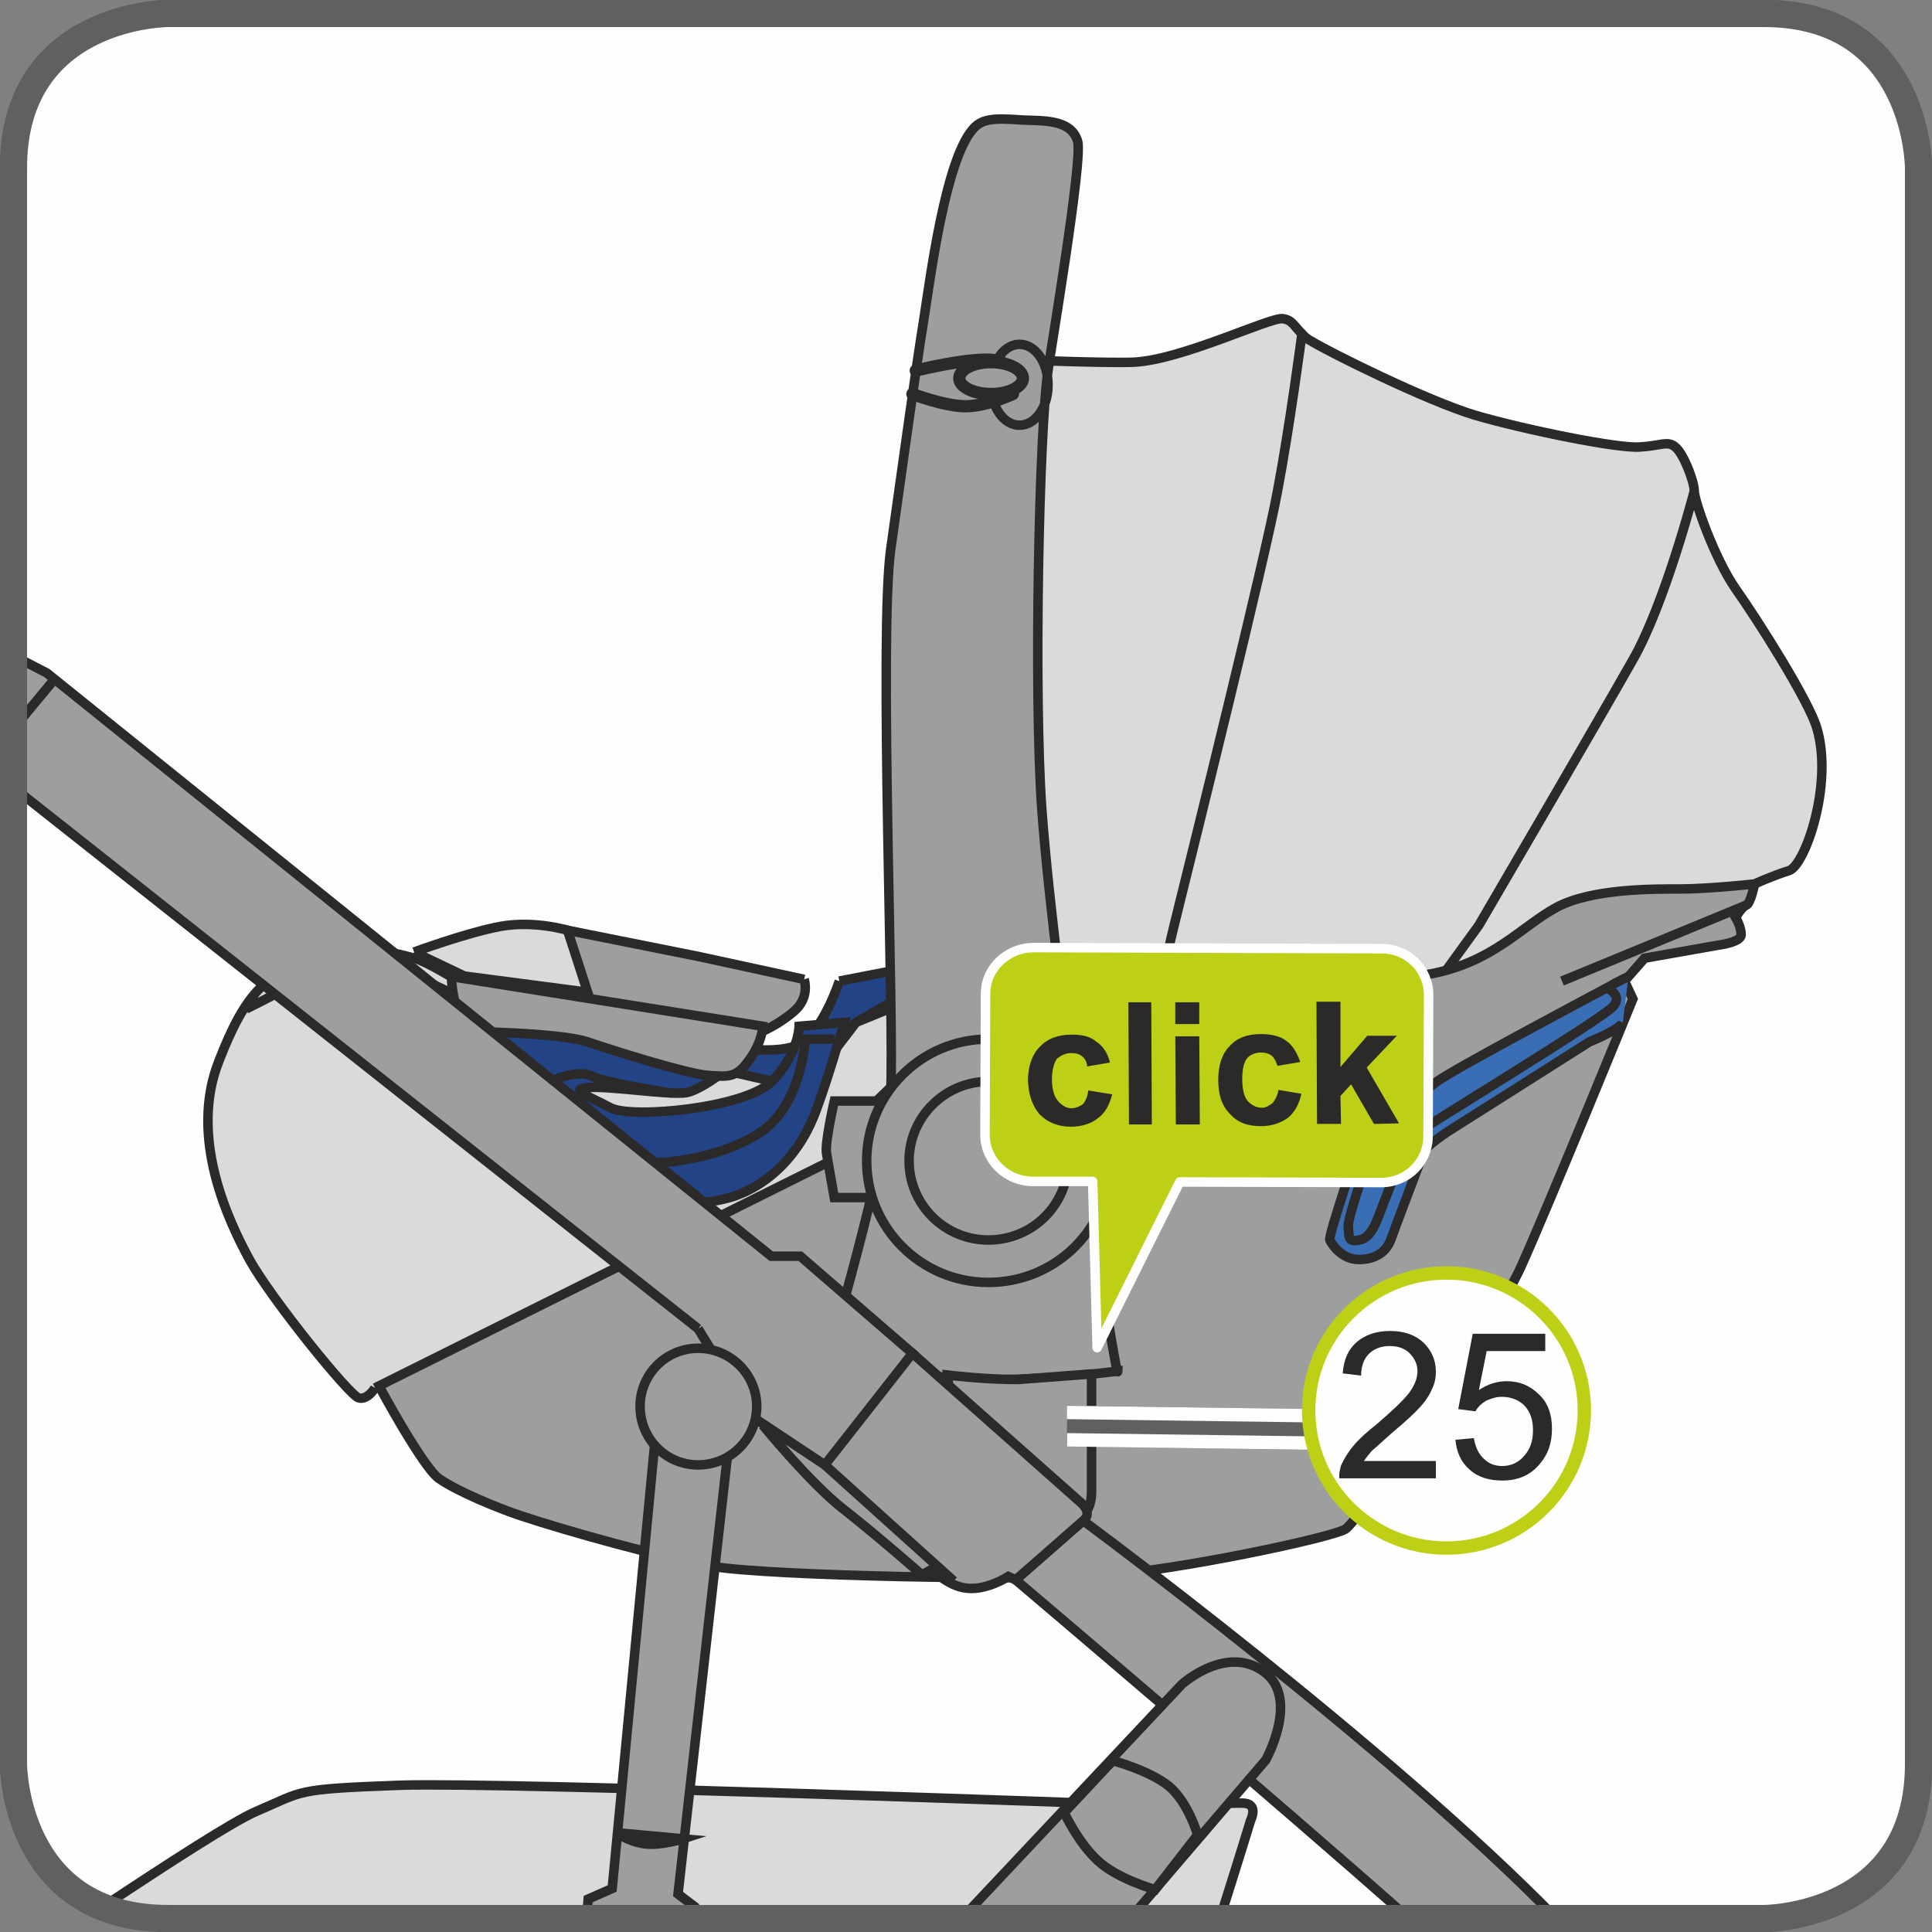
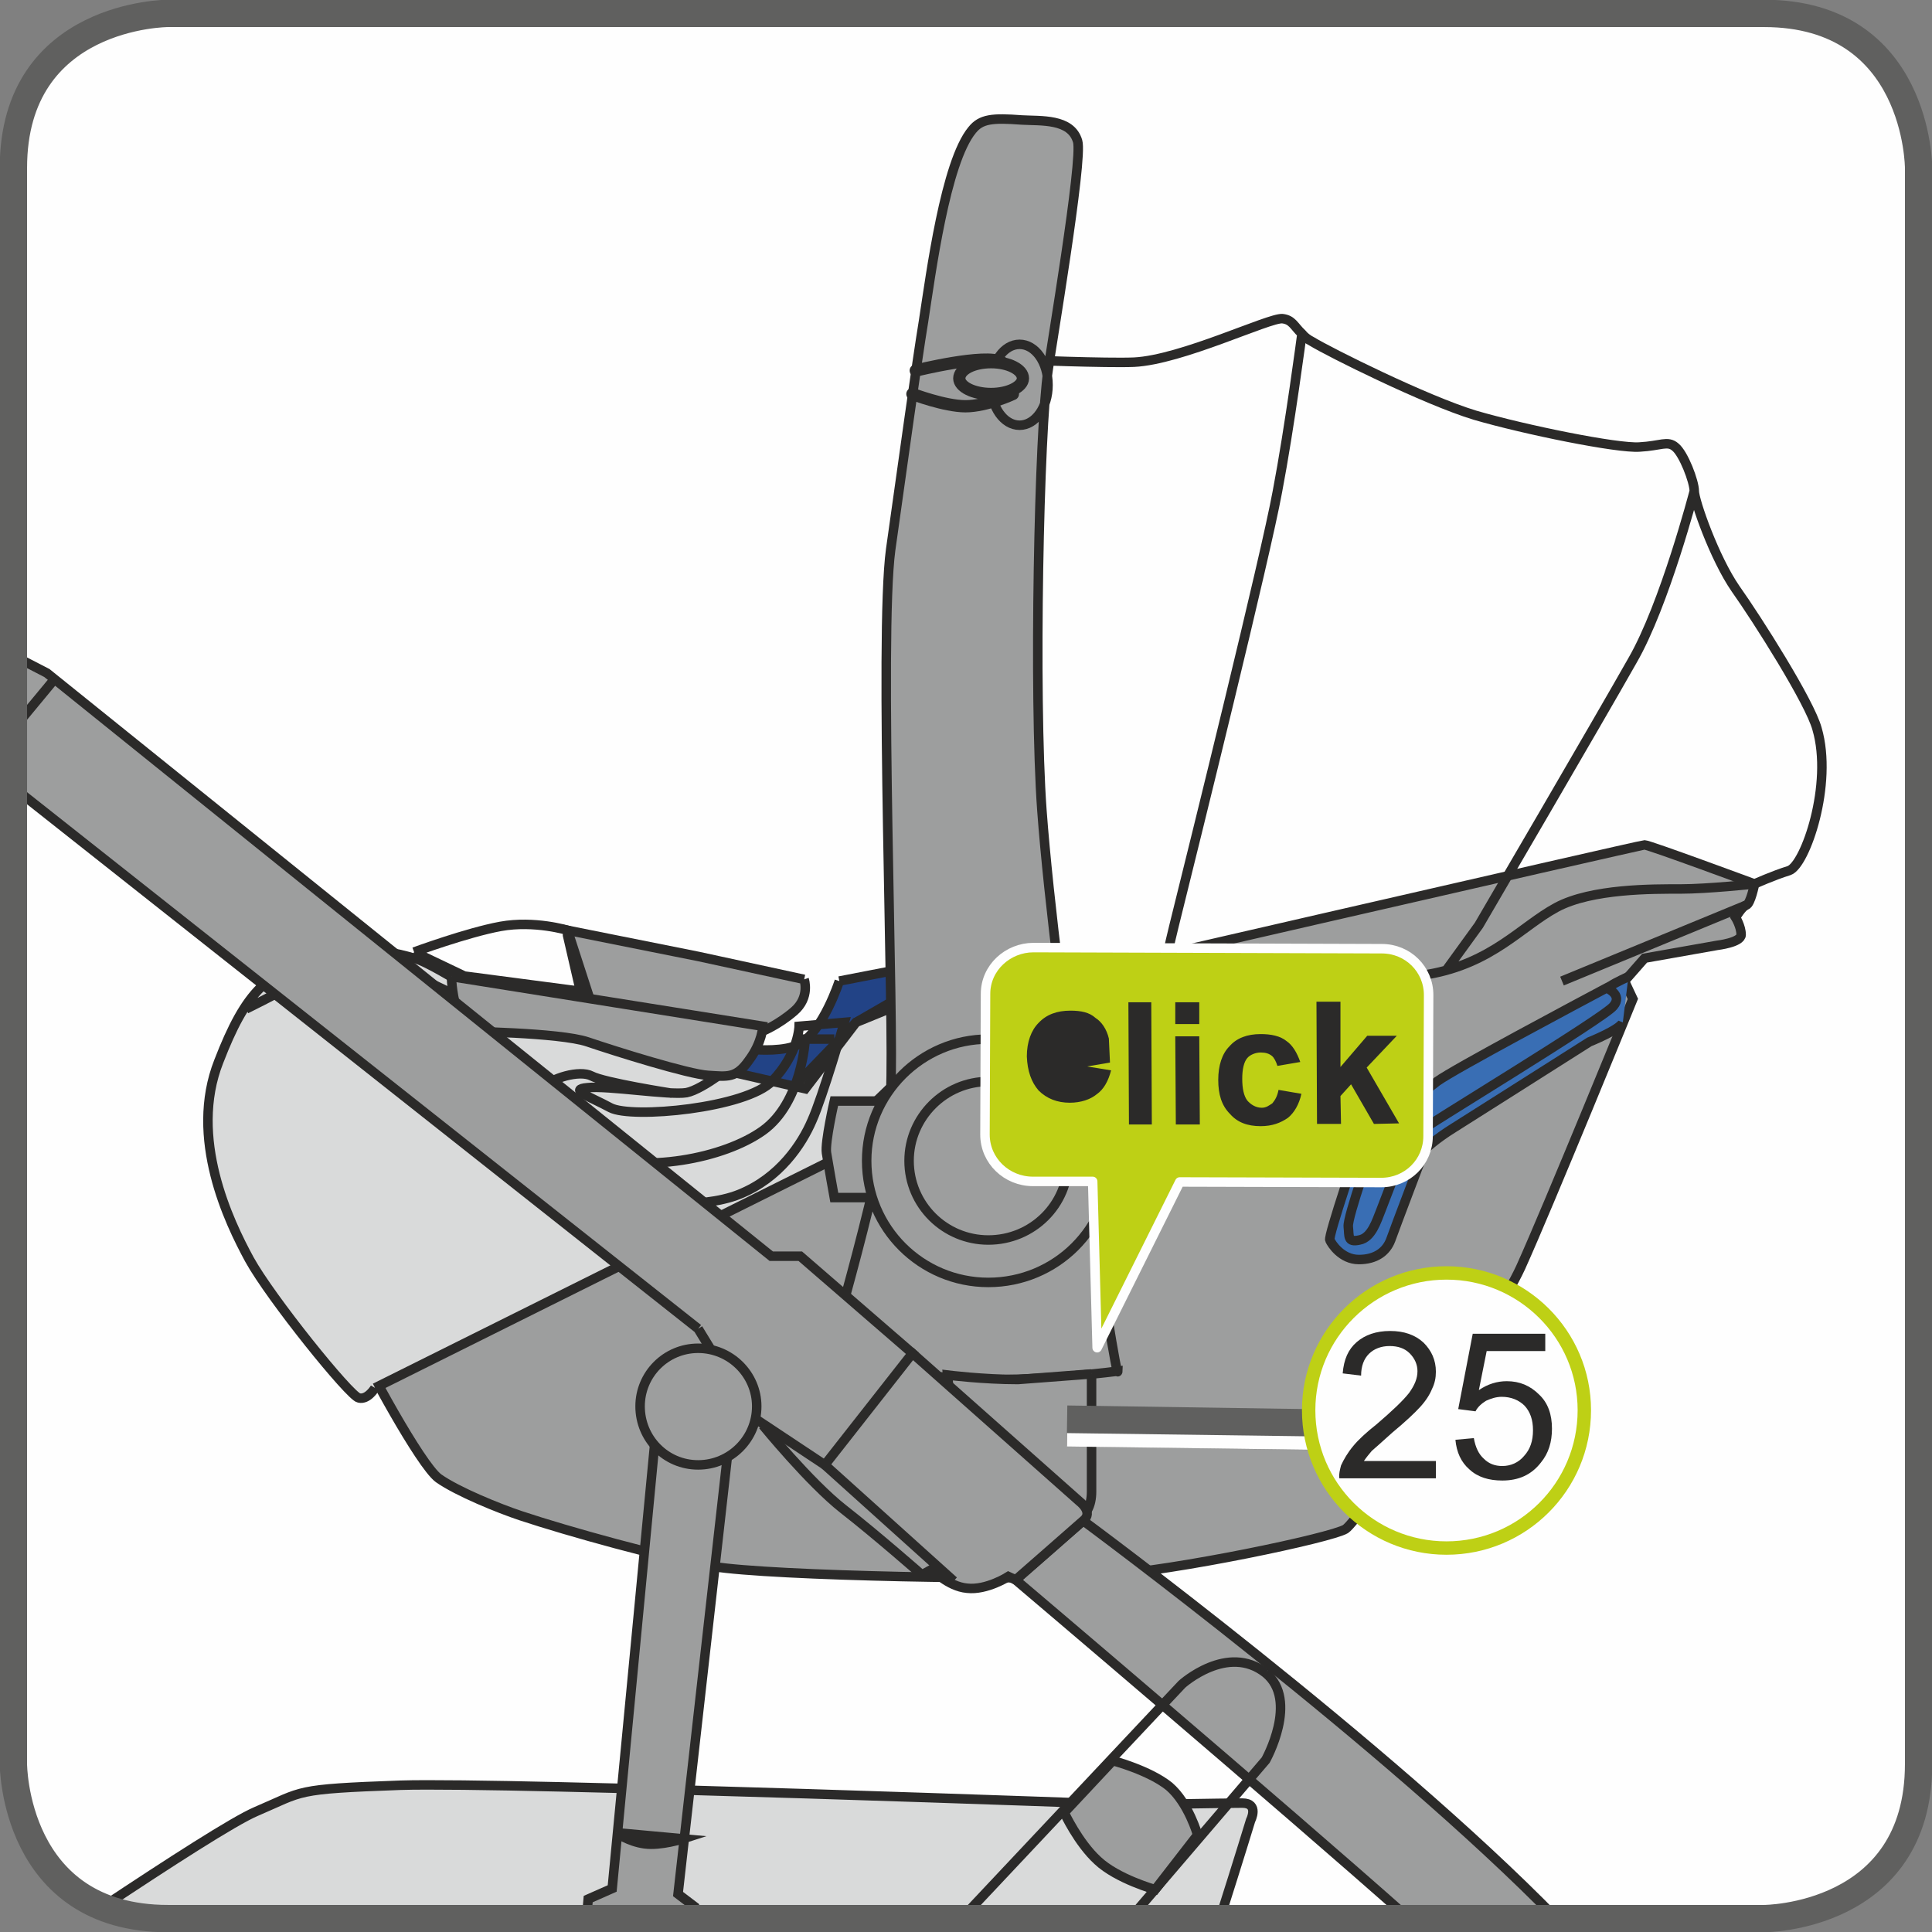
<svg xmlns="http://www.w3.org/2000/svg" xml:space="preserve" width="295px" height="295px" version="1.1" style="shape-rendering:geometricPrecision; text-rendering:geometricPrecision; image-rendering:optimizeQuality; fill-rule:evenodd; clip-rule:evenodd" viewBox="0 0 346.2 346.2">
  <rect x="0" y="0" width="346.2" height="346.2" fill="#808080" stroke="none" />
  <defs>
    <style type="text/css">
   
    .str4 {stroke:#60605F;stroke-width:4.9;stroke-miterlimit:4}
    .str7 {stroke:#BED015;stroke-width:2.4;stroke-miterlimit:2.613}
    .str5 {stroke:#60605F;stroke-width:7.3;stroke-linejoin:bevel;stroke-miterlimit:4}
    .str6 {stroke:#FEFEFE;stroke-width:2.4;stroke-linejoin:bevel;stroke-miterlimit:4}
    .str1 {stroke:#2B2A29;stroke-width:2.2;stroke-miterlimit:10}
    .str0 {stroke:#2B2A29;stroke-width:1.7;stroke-miterlimit:10}
    .str2 {stroke:#2B2A29;stroke-width:2.2;stroke-linecap:round;stroke-linejoin:round;stroke-miterlimit:10}
    .str3 {stroke:#FEFEFE;stroke-width:1.7;stroke-linecap:round;stroke-linejoin:round;stroke-miterlimit:4}
    .fil9 {fill:none}
    .fil2 {fill:none;fill-rule:nonzero}
    .fil8 {fill:#9D9E9E}
    .fil0 {fill:#FEFEFE;fill-rule:nonzero}
    .fil3 {fill:#D9DADA;fill-rule:nonzero}
    .fil1 {fill:#9D9E9E;fill-rule:nonzero}
    .fil7 {fill:#2B2A29;fill-rule:nonzero}
    .fil10 {fill:#2B2A29;fill-rule:nonzero}
    .fil6 {fill:#BED015;fill-rule:nonzero}
    .fil4 {fill:#396EB4;fill-rule:nonzero}
    .fil5 {fill:#224386;fill-rule:nonzero}
   
  </style>
  </defs>
  <g id="Слой_x0020_1">
    <path class="fil0" d="M30.1 2.4c0,0 -27.7,0 -27.7,27.7l0 286c0,0 0,27.7 27.7,27.7l286 0c0,0 27.7,0 27.7,-27.7l0 -286c0,0 0,-27.7 -27.7,-27.7l-286 0z" />
    <path class="fil1" d="M127.8 280.7c10.1,1.7 56.7,2.6 69.9,1.6 13.2,-0.9 40.7,-6.7 43.4,-8.3 2.6,-1.7 26.6,-36.4 31.4,-46.9 4.8,-10.6 20.1,-48.1 20.1,-48.1l-1.5 -3.2 3.6 -4.1 13 -2.3c0,0 4.3,-0.5 4.3,-1.9 0,-1.5 -1,-3.1 -1,-3.1 0,0 1.2,-2 1.9,-2.2 0.8,-0.2 1.5,-3.8 1.5,-3.8 0,0 -18.9,-7 -19.7,-7 -0.7,0 -115.3,26.4 -115.3,26.4l-61 37.9 -53.4 26.9c0.2,1 10.3,19.9 13.6,22.3 3.4,2.4 10.8,5.4 14.7,6.7 8.4,2.8 25.7,7.6 34.5,9.1z" />
    <path class="fil2 str0" d="M127.8 280.7c10.1,1.7 56.7,2.6 69.9,1.6 13.2,-0.9 40.7,-6.7 43.4,-8.3 2.6,-1.7 26.6,-36.4 31.4,-46.9 4.8,-10.6 20.1,-48.1 20.1,-48.1l-1.5 -3.2 3.6 -4.1 13 -2.3c0,0 4.3,-0.5 4.3,-1.9 0,-1.5 -1,-3.1 -1,-3.1 0,0 1.2,-2 1.9,-2.2 0.8,-0.2 1.5,-3.8 1.5,-3.8 0,0 -18.9,-7 -19.7,-7 -0.7,0 -115.3,26.4 -115.3,26.4l-61 37.9 -53.4 26.9c0.2,1 10.3,19.9 13.6,22.3 3.4,2.4 10.8,5.4 14.7,6.7 8.4,2.8 25.7,7.6 34.5,9.1m26 -35.6c0,0 -0.4,4.1 0.7,5.5 1.1,1.4 2.5,3.1 2.5,3.1l0.9 1.3 0 9c0,0 4.9,1.6 7.9,2.1 3.1,0.6 6,0 6,0l0.9 -7 3.6 -0.8 0.8 8.1 11 -0.8c0,0 0.7,0 2,-1.1 1.3,-1.1 1.3,-20.4 1.3,-20.4l-37.6 1" />
-     <path class="fil3" d="M183.3 64.5c0,0 15,0.6 19.9,0.4 8.5,-0.4 24.2,-8 26.6,-7.8 1.8,0.2 2.1,1.4 3.5,2.7 0.4,0.5 1,1 1.8,1.4 3.1,1.9 20.3,10.5 29.2,13.2 8.9,2.6 25.6,6 29.5,5.7 3.8,-0.2 5,-1.2 6.4,0 1.5,1.2 3.4,6.2 3.4,7.9 0,1.7 3.6,12 7.4,17.5 3.9,5.5 13.3,20.3 14.6,25.1 2.9,9.9 -2.1,24.4 -5,25.4 -2.9,0.9 -6.2,2.4 -6.2,2.4 0,0 -8.4,0.9 -13.3,0.9 -4.8,0 -15.9,-0.1 -22.2,3.3 -6.3,3.4 -11.5,10 -23,12 -11.5,2 -24.1,3.2 -33.5,6.1 -5.6,1.7 -17.1,5.2 -17.9,5.4 -2.2,0.3 -18.3,0 -18.3,0l-14.4 -88 11.5 -33.6z" />
    <path class="fil2 str0" d="M183.3 64.5c0,0 15,0.6 19.9,0.4 8.5,-0.4 24.2,-8 26.6,-7.8 1.8,0.2 2.1,1.4 3.5,2.7 0.4,0.5 1,1 1.8,1.4 3.1,1.9 20.3,10.5 29.2,13.2 8.9,2.6 25.6,6 29.5,5.7 3.8,-0.2 5,-1.2 6.4,0 1.5,1.2 3.4,6.2 3.4,7.9 0,1.7 3.6,12 7.4,17.5 3.9,5.5 13.3,20.3 14.6,25.1 2.9,9.9 -2.1,24.4 -5,25.4 -2.9,0.9 -6.2,2.4 -6.2,2.4 0,0 -8.4,0.9 -13.3,0.9 -4.8,0 -15.9,-0.1 -22.2,3.3 -6.3,3.4 -11.5,10 -23,12 -11.5,2 -24.1,3.2 -33.5,6.1 -5.6,1.7 -17.1,5.2 -17.9,5.4 -2.2,0.3 -18.3,0 -18.3,0l-14.4 -88 11.5 -33.6m25 118.7c0,0 -1.7,-2.1 2.1,-17.4 3.8,-15.3 16.4,-66.2 18.5,-77.7 2.2,-11.5 4.4,-28.3 4.4,-28.3m70.3 28.2c0,0 -5.3,20.4 -11.1,30.4 -5.7,10.1 -27.5,47.4 -27.5,47.4l-5.8 8m53.7 -11.6l-33 13.6" />
    <path class="fil4" d="M291.8 175c0,0 -2.2,1 -3.1,1.6 -6,3.2 -28.2,15 -31.2,17.2 -2.1,1.6 -13.7,10.6 -13.7,10.6 0,0 -5.9,17.2 -5.5,17.8 0.3,0.7 2.1,3.5 5.2,3.5 3,0 4.9,-1.4 5.7,-3.5 0.7,-2 6.1,-16.2 6.1,-16.2 0,0 1.8,-1.8 5.2,-3.9 3.5,-2.2 24.3,-15.4 24.3,-15.4 0,0 5.5,-2.2 6,-3.5l1 -8.2z" />
    <path class="fil2 str0" d="M291.8 175c0,0 -2.2,1 -3.1,1.6 -6,3.2 -28.2,15 -31.2,17.2 -2.1,1.6 -13.7,10.6 -13.7,10.6 0,0 -5.9,17.2 -5.5,17.8 0.3,0.7 2.1,3.5 5.2,3.5 3,0 4.9,-1.4 5.7,-3.5 0.7,-2 6.1,-16.2 6.1,-16.2 0,0 1.8,-1.8 5.2,-3.9 3.5,-2.2 24.3,-15.4 24.3,-15.4 0,0 5.5,-2.2 6,-3.5m-3 -6.2c0,0 3.1,1.2 1.3,3.3 -1.8,2.2 -33.9,21.6 -35.6,23 -1.6,1.4 -5.4,12 -6.1,13.7 -0.7,1.7 -1.6,4.8 -3.8,5.2 -2.2,0.5 -1.8,-0.7 -2,-2.4 -0.2,-1.7 4.7,-15.4 4.7,-15.4l1.5 -3.1" />
    <path class="fil1" d="M144.1 175.5c0,0 1.1,3.2 -1.8,5.7 -2.9,2.5 -5.7,3.6 -5.7,3.6l-32.2 -5.5 -2.7 -11.7 0 -0.9 23.5 4.7 18.9 4.1z" />
    <path class="fil2 str0" d="M144.1 175.5c0,0 1.1,3.2 -1.8,5.7 -2.9,2.5 -5.7,3.6 -5.7,3.6l-32.2 -5.5 -2.7 -11.7 0 -0.9 23.5 4.7 18.9 4.1" />
-     <path class="fil3" d="M74.2 170.6l9 4.3 22.1 2.9 -3.6 -11.1c0,0 -5.9,-1.8 -12,-0.7 -6,1.1 -15.5,4.6 -15.5,4.6z" />
    <path class="fil2 str0" d="M74.2 170.6l9 4.3 22.1 2.9 -3.6 -11.1c0,0 -5.9,-1.8 -12,-0.7 -6,1.1 -15.5,4.6 -15.5,4.6" />
    <path class="fil5" d="M150.4 175.8l9.8 -1.9 0.3 5.2 -7.1 4.1 -11.1 11.5c0,0 -10.2,4.3 -16.3,3.8 -6.2,-0.6 -15.3,-4.6 -15.3,-4.6l2 -10.7 22.9 4.9c0,0 5.1,0.4 7.6,-1 4.3,-2.3 7.2,-11.3 7.2,-11.3z" />
    <path class="fil2 str0" d="M150.4 175.8l9.8 -1.9 0.3 5.2 -7.1 4.1 -11.1 11.5c0,0 -10.2,4.3 -16.3,3.8 -6.2,-0.6 -15.3,-4.6 -15.3,-4.6l2 -10.7 22.9 4.9c0,0 5.1,0.4 7.6,-1 4.3,-2.3 7.2,-11.3 7.2,-11.3" />
    <path class="fil3" d="M67.2 248.7c0,0 -1.3,2.2 -2.9,1.8 -1.6,-0.3 -15.8,-17.9 -19.6,-24.8 -3.7,-6.8 -10.9,-21.8 -5.5,-35.5 4.8,-12.4 8.8,-16.7 19.1,-18.5 10.2,-1.8 12.3,-1 15.9,0 2.3,0.6 7.9,4.1 7.9,4.1l5.9 6.5 56.3 12.8 9.1 -11.9 7.1 -2.9 3.6 10.2 -8.3 8 -5.9 9 -82.7 41.2z" />
    <path class="fil2 str0" d="M67.2 248.7c0,0 -1.3,2.2 -2.9,1.8 -1.6,-0.3 -15.8,-17.9 -19.6,-24.8 -3.7,-6.8 -10.9,-21.8 -5.5,-35.5 4.8,-12.4 8.8,-16.7 19.1,-18.5 10.2,-1.8 12.3,-1 15.9,0 2.3,0.6 7.9,4.1 7.9,4.1l5.9 6.5 56.3 12.8 9.1 -11.9 7.1 -2.9 3.6 10.2 -8.3 8 -5.9 9 -82.7 41.2m13.3 -70.9c0,0 -7.4,-3.8 -10.6,-4 -3.2,-0.1 -11.2,-0.9 -16.2,2 -5.1,2.8 -9.6,5 -9.6,5" />
-     <path class="fil5" d="M113.6 215.3c0,0 11.7,1.6 18.9,-1.3 7.2,-2.9 11.2,-9 13,-13.2 1.9,-4.2 5.8,-17.6 5.8,-17.6l-8.1 0.7c0,0 -0.1,4.9 -4.8,9.8 -4.7,4.9 -25.2,6.8 -29,4.8 -3.7,-2 -7.7,-3.3 -4.1,-3.6 3.6,-0.4 14.6,1.4 17.7,0.9 3.1,-0.6 9.1,-5.6 9.1,-5.6l-50 -8.3c0,0 4.4,13.9 6.7,19.1 4.6,10.7 24.8,14.3 24.8,14.3z" />
    <path class="fil2 str0" d="M113.6 215.3c0,0 11.7,1.6 18.9,-1.3 7.2,-2.9 11.2,-9 13,-13.2 1.9,-4.2 5.8,-17.6 5.8,-17.6l-8.1 0.7c0,0 -0.1,4.9 -4.8,9.8 -4.7,4.9 -25.2,6.8 -29,4.8 -3.7,-2 -7.7,-3.3 -4.1,-3.6 3.6,-0.4 14.6,1.4 17.7,0.9 3.1,-0.6 9.1,-5.6 9.1,-5.6l-50 -8.3c0,0 4.4,13.9 6.7,19.1 4.6,10.7 24.8,14.3 24.8,14.3m35.9 -29.1l-5.2 0c0,0 -0.6,11.4 -7.6,16.4 -7,5 -21.2,7.7 -31.4,4.3 -10.2,-3.4 -10.4,-9.5 -8.5,-11.7 2,-2.1 7.1,-3.5 9.2,-2.4 2.2,1.2 14.4,3.1 14.4,3.1" />
    <path class="fil1" d="M159.5 197.3l-10 0c0,0 -1.7,7.4 -1.4,9.3 0.3,1.9 1.4,8 1.4,8l8.4 0 1.6 -17.3z" />
    <path class="fil2 str0" d="M159.5 197.3l-10 0c0,0 -1.7,7.4 -1.4,9.3 0.3,1.9 1.4,8 1.4,8l8.4 0 1.6 -17.3m13.2 61.8c0,0 0.1,-4.4 1.8,-5.1 1.6,-0.7 1.8,4.3 1.8,4.3m-18.2 -12.7l-0.2 9.4" />
    <path class="fil1" d="M80.9 175c0,0 0,2.6 0.9,5.8 0.9,3.1 1,4 1,4 0,0 17.5,0.2 22.5,1.9 5,1.7 18.1,5.8 21.6,6 3.4,0.2 5,0.6 7.3,-2.7 2.4,-3.2 2.5,-6.1 2.5,-6.1l-55.8 -8.9z" />
    <path class="fil2 str0" d="M80.9 175c0,0 0,2.6 0.9,5.8 0.9,3.1 1,4 1,4 0,0 17.5,0.2 22.5,1.9 5,1.7 18.1,5.8 21.6,6 3.4,0.2 5,0.6 7.3,-2.7 2.4,-3.2 2.5,-6.1 2.5,-6.1l-55.8 -8.9" />
    <path class="fil1" d="M174.2 23.3c1.6,-2 3.6,-2.2 8.9,-1.8 3.4,0.2 8.8,-0.3 10,3.8 1,3.2 -4.9,37.8 -5.3,41.1 -1.6,10.6 -2.6,58.1 -1.1,78.8 2.4,32.6 13.5,103.8 13.6,100.5 0,0 -12.9,1.7 -23.9,1.5 -11,-0.3 -28.3,-2.9 -28.3,-2.9 0,0 10.8,-36.6 11.5,-48.6 0.7,-12 -2.1,-81.6 0,-97.2 2.2,-15.5 4.6,-33.1 5.9,-41 1.3,-8.4 3.9,-28.4 8.7,-34.2z" />
    <path class="fil2 str0" d="M174.2 23.3c1.6,-2 3.6,-2.2 8.9,-1.8 3.4,0.2 8.8,-0.3 10,3.8 1,3.2 -4.9,37.8 -5.3,41.1 -1.6,10.6 -2.6,58.1 -1.1,78.8 2.4,32.6 13.5,103.8 13.6,100.5 0,0 -12.9,1.7 -23.9,1.5 -11,-0.3 -28.3,-2.9 -28.3,-2.9 0,0 10.8,-36.6 11.5,-48.6 0.7,-12 -2.1,-81.6 0,-97.2 2.2,-15.5 4.6,-33.1 5.9,-41 1.3,-8.4 3.9,-28.4 8.7,-34.2m13.6 45.7c0,4 -2.3,7.2 -5.1,7.2 -2.8,0 -5.1,-3.2 -5.1,-7.2 0,-4.1 2.3,-7.3 5.1,-7.3 2.8,0 5.1,3.2 5.1,7.3" />
    <path class="fil1" d="M183.3 67.8c0,1.5 -2.6,2.8 -5.7,2.8 -3.2,0 -5.7,-1.3 -5.7,-2.8 0,-1.6 2.5,-2.9 5.7,-2.9 3.1,0 5.7,1.3 5.7,2.9z" />
    <path class="fil2 str1" d="M183.3 67.8c0,1.5 -2.6,2.8 -5.7,2.8 -3.2,0 -5.7,-1.3 -5.7,-2.8 0,-1.6 2.5,-2.9 5.7,-2.9 3.1,0 5.7,1.3 5.7,2.9" />
    <path class="fil2 str2" d="M164.1 66.4c0,0 12.5,-3.1 15.4,-1.5m-16 5.7c0,0 5.8,2.2 9.5,2.2 3.8,0 8.5,-2.2 8.5,-2.2" />
    <path class="fil1" d="M199 208c0,12.1 -9.8,21.8 -21.9,21.8 -12,0 -21.8,-9.7 -21.8,-21.8 0,-12 9.8,-21.8 21.8,-21.8 12.1,0 21.9,9.8 21.9,21.8z" />
    <path class="fil2 str0" d="M199 208c0,12.1 -9.8,21.8 -21.9,21.8 -12,0 -21.8,-9.7 -21.8,-21.8 0,-12 9.8,-21.8 21.8,-21.8 12.1,0 21.9,9.8 21.9,21.8m-7.6 0c0,7.9 -6.4,14.2 -14.3,14.2 -7.8,0 -14.2,-6.3 -14.2,-14.2 0,-7.8 6.4,-14.2 14.2,-14.2 7.9,0 14.3,6.4 14.3,14.2" />
    <path class="fil6" d="M176.5 203.3c0,4.7 3.9,8.4 8.6,8.4l10.7 0 0.8 29.8 14.8 -29.7 36.1 0.1c4.7,0 8.4,-3.7 8.4,-8.3l0.1 -25.3c0,-4.6 -3.7,-8.3 -8.4,-8.3l-62.4 -0.2c-4.6,0 -8.6,3.6 -8.6,8.3l-0.1 25.2z" />
    <path class="fil2 str3" d="M176.5 203.3c0,4.7 3.9,8.4 8.6,8.4l10.7 0 0.8 29.8 14.8 -29.7 36.1 0.1c4.7,0 8.4,-3.7 8.4,-8.3l0.1 -25.3c0,-4.6 -3.7,-8.3 -8.4,-8.3l-62.4 -0.2c-4.6,0 -8.6,3.6 -8.6,8.3l-0.1 25.2" />
-     <path class="fil7" d="M198.9 190.4l-4.1 0.7c0,-0.7 -0.4,-1.5 -0.9,-1.8 -0.4,-0.4 -1.1,-0.6 -1.9,-0.6 -1.1,0 -1.8,0.4 -2.6,1 -0.5,0.7 -0.9,2 -0.9,3.7 0,1.8 0.4,3.1 1.1,3.9 0.6,0.7 1.4,1.3 2.5,1.3 0.9,-0.1 1.5,-0.4 2,-0.8 0.4,-0.5 0.8,-1.3 0.9,-2.4l4.3 0.7c-0.5,1.9 -1.3,3.4 -2.6,4.3 -1.1,0.9 -2.8,1.5 -4.8,1.5 -2.2,0 -4.1,-0.7 -5.6,-2.2 -1.3,-1.5 -2,-3.5 -2.1,-6.1 0,-2.6 0.8,-4.7 2.1,-6 1.4,-1.5 3.3,-2.2 5.7,-2.2 1.9,0 3.4,0.3 4.5,1.3 1.1,0.7 2,2 2.4,3.7z" />
+     <path class="fil7" d="M198.9 190.4l-4.1 0.7l4.3 0.7c-0.5,1.9 -1.3,3.4 -2.6,4.3 -1.1,0.9 -2.8,1.5 -4.8,1.5 -2.2,0 -4.1,-0.7 -5.6,-2.2 -1.3,-1.5 -2,-3.5 -2.1,-6.1 0,-2.6 0.8,-4.7 2.1,-6 1.4,-1.5 3.3,-2.2 5.7,-2.2 1.9,0 3.4,0.3 4.5,1.3 1.1,0.7 2,2 2.4,3.7z" />
    <polygon class="fil7" points="202.2,179.6 206.3,179.6 206.4,201.5 202.3,201.5 " />
    <path class="fil7" d="M210.6 185.7l4.3 0 0.1 15.8 -4.3 0 -0.1 -15.8zm0 -6.1l4.3 0 0 3.9 -4.3 0 0 -3.9z" />
    <path class="fil7" d="M233 190.3l-4.1 0.7c-0.2,-0.7 -0.6,-1.5 -1,-1.8 -0.5,-0.4 -1.1,-0.6 -2,-0.6 -0.9,0 -1.9,0.4 -2.4,1 -0.6,0.7 -0.9,2 -0.9,3.7 0,1.8 0.3,3.1 0.9,3.9 0.6,0.7 1.5,1.3 2.6,1.3 0.8,0 1.3,-0.4 1.9,-0.8 0.5,-0.6 0.9,-1.3 1.1,-2.4l4.1 0.7c-0.4,1.9 -1.3,3.4 -2.4,4.3 -1.3,0.9 -2.8,1.5 -4.9,1.5 -2.4,0 -4.2,-0.7 -5.5,-2.2 -1.5,-1.5 -2.1,-3.5 -2.1,-6.1 0,-2.6 0.7,-4.7 2,-6 1.3,-1.5 3.2,-2.2 5.6,-2.2 1.8,0 3.5,0.3 4.7,1.3 1,0.7 1.8,2 2.4,3.7z" />
    <polygon class="fil7" points="236,201.4 235.9,179.5 240.2,179.5 240.2,191.2 245,185.6 250.3,185.6 244.9,191.3 250.7,201.3 246.2,201.4 242.1,194.3 240.2,196.4 240.3,201.4 " />
    <path class="fil8" d="M195.6 246.2l0 21.1c0,2.4 -0.9,4.8 -3.4,4.8l-15.8 0c-4,0 -4.5,-2.4 -4.7,-5.6 -0.3,-3.3 -1.9,-20.1 -1.9,-20.1 0,0 6.4,0.8 12.6,0.8l13.2 -1z" />
    <path class="fil9 str0" d="M195.6 246.2l0 21.1c0,2.4 -0.9,4.8 -3.4,4.8l-15.8 0c-4,0 -4.5,-2.4 -4.7,-5.6 -0.3,-3.3 -1.9,-20.1 -1.9,-20.1 0,0 6.4,0.8 12.6,0.8l13.2 -1" />
    <path class="fil1" d="M278.9 343.8c-30.2,-31 -84.8,-71.3 -84.8,-71.3l-12.1 10.6c0,0 47.3,40.1 70.5,60.7l26.4 0z" />
    <path class="fil2 str0" d="M278.9 343.8c-30.2,-31 -84.8,-71.3 -84.8,-71.3l-12.1 10.6c0,0 47.3,40.1 70.5,60.7" />
    <path class="fil1" d="M136.7 255.4c0,0 8.4,10.3 14.4,15 5.9,4.6 14.1,11.8 14.1,11.8l1.8 -1c0,0 2.9,3.1 6.3,3.4 3.5,0.4 7.4,-2.1 7.4,-2.1l1.3 0.6c0,0 10.3,-9 12.1,-10.6 1.9,-1.5 -0.6,-3.4 -0.6,-3.4l-30 -26.6 -26.8 12.9z" />
    <path class="fil2 str0" d="M136.7 255.4c0,0 8.4,10.3 14.4,15 5.9,4.6 14.1,11.8 14.1,11.8l1.8 -1c0,0 2.9,3.1 6.3,3.4 3.5,0.4 7.4,-2.1 7.4,-2.1l1.3 0.6c0,0 10.3,-9 12.1,-10.6 1.9,-1.5 -0.6,-3.4 -0.6,-3.4l-30 -26.6 -26.8 12.9" />
    <path class="fil3" d="M202.9 323.4c0,0 16.6,-0.3 19.7,-0.3 3.1,0 1.5,3.1 1.5,3.1 0,0 -2.1,6.9 -5.5,17.6l-188.5 0 0 0c-4.6,0 -8.5,-0.8 -11.7,-2.1 11.9,-7.9 23.5,-15.4 27.5,-17.1 8.7,-3.7 6.5,-4 25.9,-4.7 19.3,-0.6 131.1,3.5 131.1,3.5z" />
    <path class="fil2 str0" d="M202.9 323.4c0,0 16.6,-0.3 19.7,-0.3 3.1,0 1.5,3.1 1.5,3.1 0,0 -2.1,6.9 -5.5,17.6m-200.2 -2.1c11.9,-7.9 23.5,-15.4 27.5,-17.1 8.7,-3.7 6.5,-4 25.9,-4.7 19.3,-0.6 131.1,3.5 131.1,3.5" />
    <polygon class="fil1" points="130.6,258.7 121.5,339.4 124.4,341.6 124.2,343.8 105.1,343.8 105.4,340.3 109.7,338.4 117.5,256.8 " />
    <path class="fil2 str0" d="M130.6 258.7l-9.1 80.7 2.9 2.2 -0.2 2.2m-19.1 0l0.3 -3.5 4.3 -1.9 7.8 -81.6 13.1 1.9" />
    <polygon class="fil1" points="125.1,238.1 2.4,141.1 2.4,117.5 8.4,120.6 138.2,225.1 143.4,225.1 163.5,242.5 147.8,262.5 134.7,253.8 " />
    <path class="fil2 str0" d="M125.1 238.1l-122.7 -97m0 -23.6l6 3.1 129.8 104.5 5.2 0 20.1 17.4 -15.7 20 -13.1 -8.7 -9.6 -15.7" />
    <path class="fil1" d="M135.6 252c0,5.8 -4.7,10.5 -10.5,10.5 -5.8,0 -10.4,-4.7 -10.4,-10.5 0,-5.7 4.6,-10.4 10.4,-10.4 5.8,0 10.5,4.7 10.5,10.4z" />
    <path class="fil2 str0" d="M135.6 252c0,5.8 -4.7,10.5 -10.5,10.5 -5.8,0 -10.4,-4.7 -10.4,-10.5 0,-5.7 4.6,-10.4 10.4,-10.4 5.8,0 10.5,4.7 10.5,10.4" />
-     <path class="fil1" d="M226.8 299.8c6,4.9 0,15.6 0,15.6l-24.3 28.4 -30.2 0 39.5 -42c0,0 8.2,-7.4 15,-2z" />
    <path class="fil2 str0" d="M226.8 299.8c6,4.9 0,15.6 0,15.6l-24.3 28.4m-30.2 0l39.5 -42c0,0 8.2,-7.4 15,-2" />
    <path class="fil1" d="M199.4 315.5c0,0 6.5,1.7 10.1,4.6 3.5,3 5.1,8.7 5.1,8.7l-7.6 9.8c0,0 -6.8,-1.9 -10.3,-5.2 -3.5,-3.2 -6,-8.6 -6,-8.6l8.7 -9.3z" />
    <path class="fil2 str0" d="M199.4 315.5c0,0 6.5,1.7 10.1,4.6 3.5,3 5.1,8.7 5.1,8.7l-7.6 9.8c0,0 -6.8,-1.9 -10.3,-5.2 -3.5,-3.2 -6,-8.6 -6,-8.6l8.7 -9.3" />
    <path class="fil1" d="M110.4 328.4c0,0 2.2,1.6 5.1,2 2.9,0.4 6.9,-0.9 6.9,-0.9l-12 -1.1z" />
    <path class="fil2 str0" d="M110.4 328.4c0,0 2.2,1.6 5.1,2 2.9,0.4 6.9,-0.9 6.9,-0.9l-12 -1.1" />
    <line class="fil2" x1="9.6" y1="121.9" x2="2.4" y2="130.6" />
    <line class="fil2 str0" x1="9.6" y1="121.9" x2="2.4" y2="130.6" />
    <line class="fil2" x1="147.8" y1="262.5" x2="170.9" y2="283.3" />
    <line class="fil2 str0" x1="147.8" y1="262.5" x2="170.9" y2="283.3" />
    <path class="fil2 str4" d="M30.1 2.4c0,0 -27.7,0 -27.7,27.7l0 286c0,0 0,27.7 27.7,27.7l286 0c0,0 27.7,0 27.7,-27.7l0 -286c0,0 0,-27.7 -27.7,-27.7l-286 0z" />
    <line class="fil2 str5" x1="250.5" y1="256.4" x2="191.2" y2="255.5" />
    <line class="fil2 str6" x1="250.5" y1="258.8" x2="191.2" y2="258" />
-     <line class="fil2 str6" x1="250.5" y1="253.9" x2="191.2" y2="253.1" />
    <path class="fil0" d="M283.9 252.7c0,13.7 -11.1,24.7 -24.7,24.7 -13.6,0 -24.7,-11 -24.7,-24.7 0,-13.6 11.1,-24.6 24.7,-24.6 13.6,0 24.7,11 24.7,24.6z" />
    <path class="fil2 str7" d="M283.9 252.7c0,13.7 -11.1,24.7 -24.7,24.7 -13.6,0 -24.7,-11 -24.7,-24.7 0,-13.6 11.1,-24.6 24.7,-24.6 13.6,0 24.7,11 24.7,24.6z" />
    <path class="fil10" d="M257.3 261.8l0 3.1 -17.3 0c-0.1,-0.8 0.1,-1.5 0.3,-2.3 0.5,-1.1 1.2,-2.3 2.2,-3.5 0.9,-1.1 2.3,-2.4 4.2,-3.9 2.8,-2.4 4.7,-4.2 5.8,-5.6 1,-1.4 1.5,-2.6 1.5,-3.9 0,-1.2 -0.5,-2.3 -1.4,-3.2 -0.9,-0.9 -2.1,-1.3 -3.6,-1.3 -1.5,0 -2.8,0.5 -3.7,1.4 -0.9,0.9 -1.4,2.2 -1.4,3.9l-3.3 -0.4c0.2,-2.5 1,-4.3 2.5,-5.6 1.5,-1.3 3.5,-2 6,-2 2.5,0 4.5,0.7 6,2.1 1.4,1.4 2.2,3.1 2.2,5.2 0,1.1 -0.2,2.1 -0.7,3.1 -0.4,1 -1.1,2.1 -2.1,3.2 -1,1.1 -2.7,2.7 -5,4.6 -1.9,1.7 -3.1,2.8 -3.7,3.3 -0.5,0.6 -1,1.2 -1.4,1.8l12.9 0zm3.5 -3.8l3.3 -0.3c0.3,1.7 0.9,2.9 1.8,3.7 0.9,0.9 2,1.3 3.3,1.3 1.5,0 2.9,-0.6 3.9,-1.8 1.1,-1.2 1.6,-2.7 1.6,-4.6 0,-1.9 -0.5,-3.3 -1.5,-4.4 -1,-1 -2.4,-1.6 -4.1,-1.6 -1,0 -1.9,0.3 -2.8,0.7 -0.8,0.5 -1.5,1.1 -1.9,1.9l-3.1 -0.4 2.6 -13.5 13 0 0 3.1 -10.5 0 -1.4 7c1.6,-1.1 3.3,-1.6 5,-1.6 2.3,0 4.2,0.8 5.8,2.4 1.6,1.5 2.3,3.6 2.3,6.1 0,2.4 -0.6,4.4 -2,6.1 -1.7,2.2 -4,3.2 -6.9,3.2 -2.4,0 -4.4,-0.6 -5.9,-2 -1.5,-1.3 -2.3,-3.1 -2.5,-5.3z" />
  </g>
</svg>